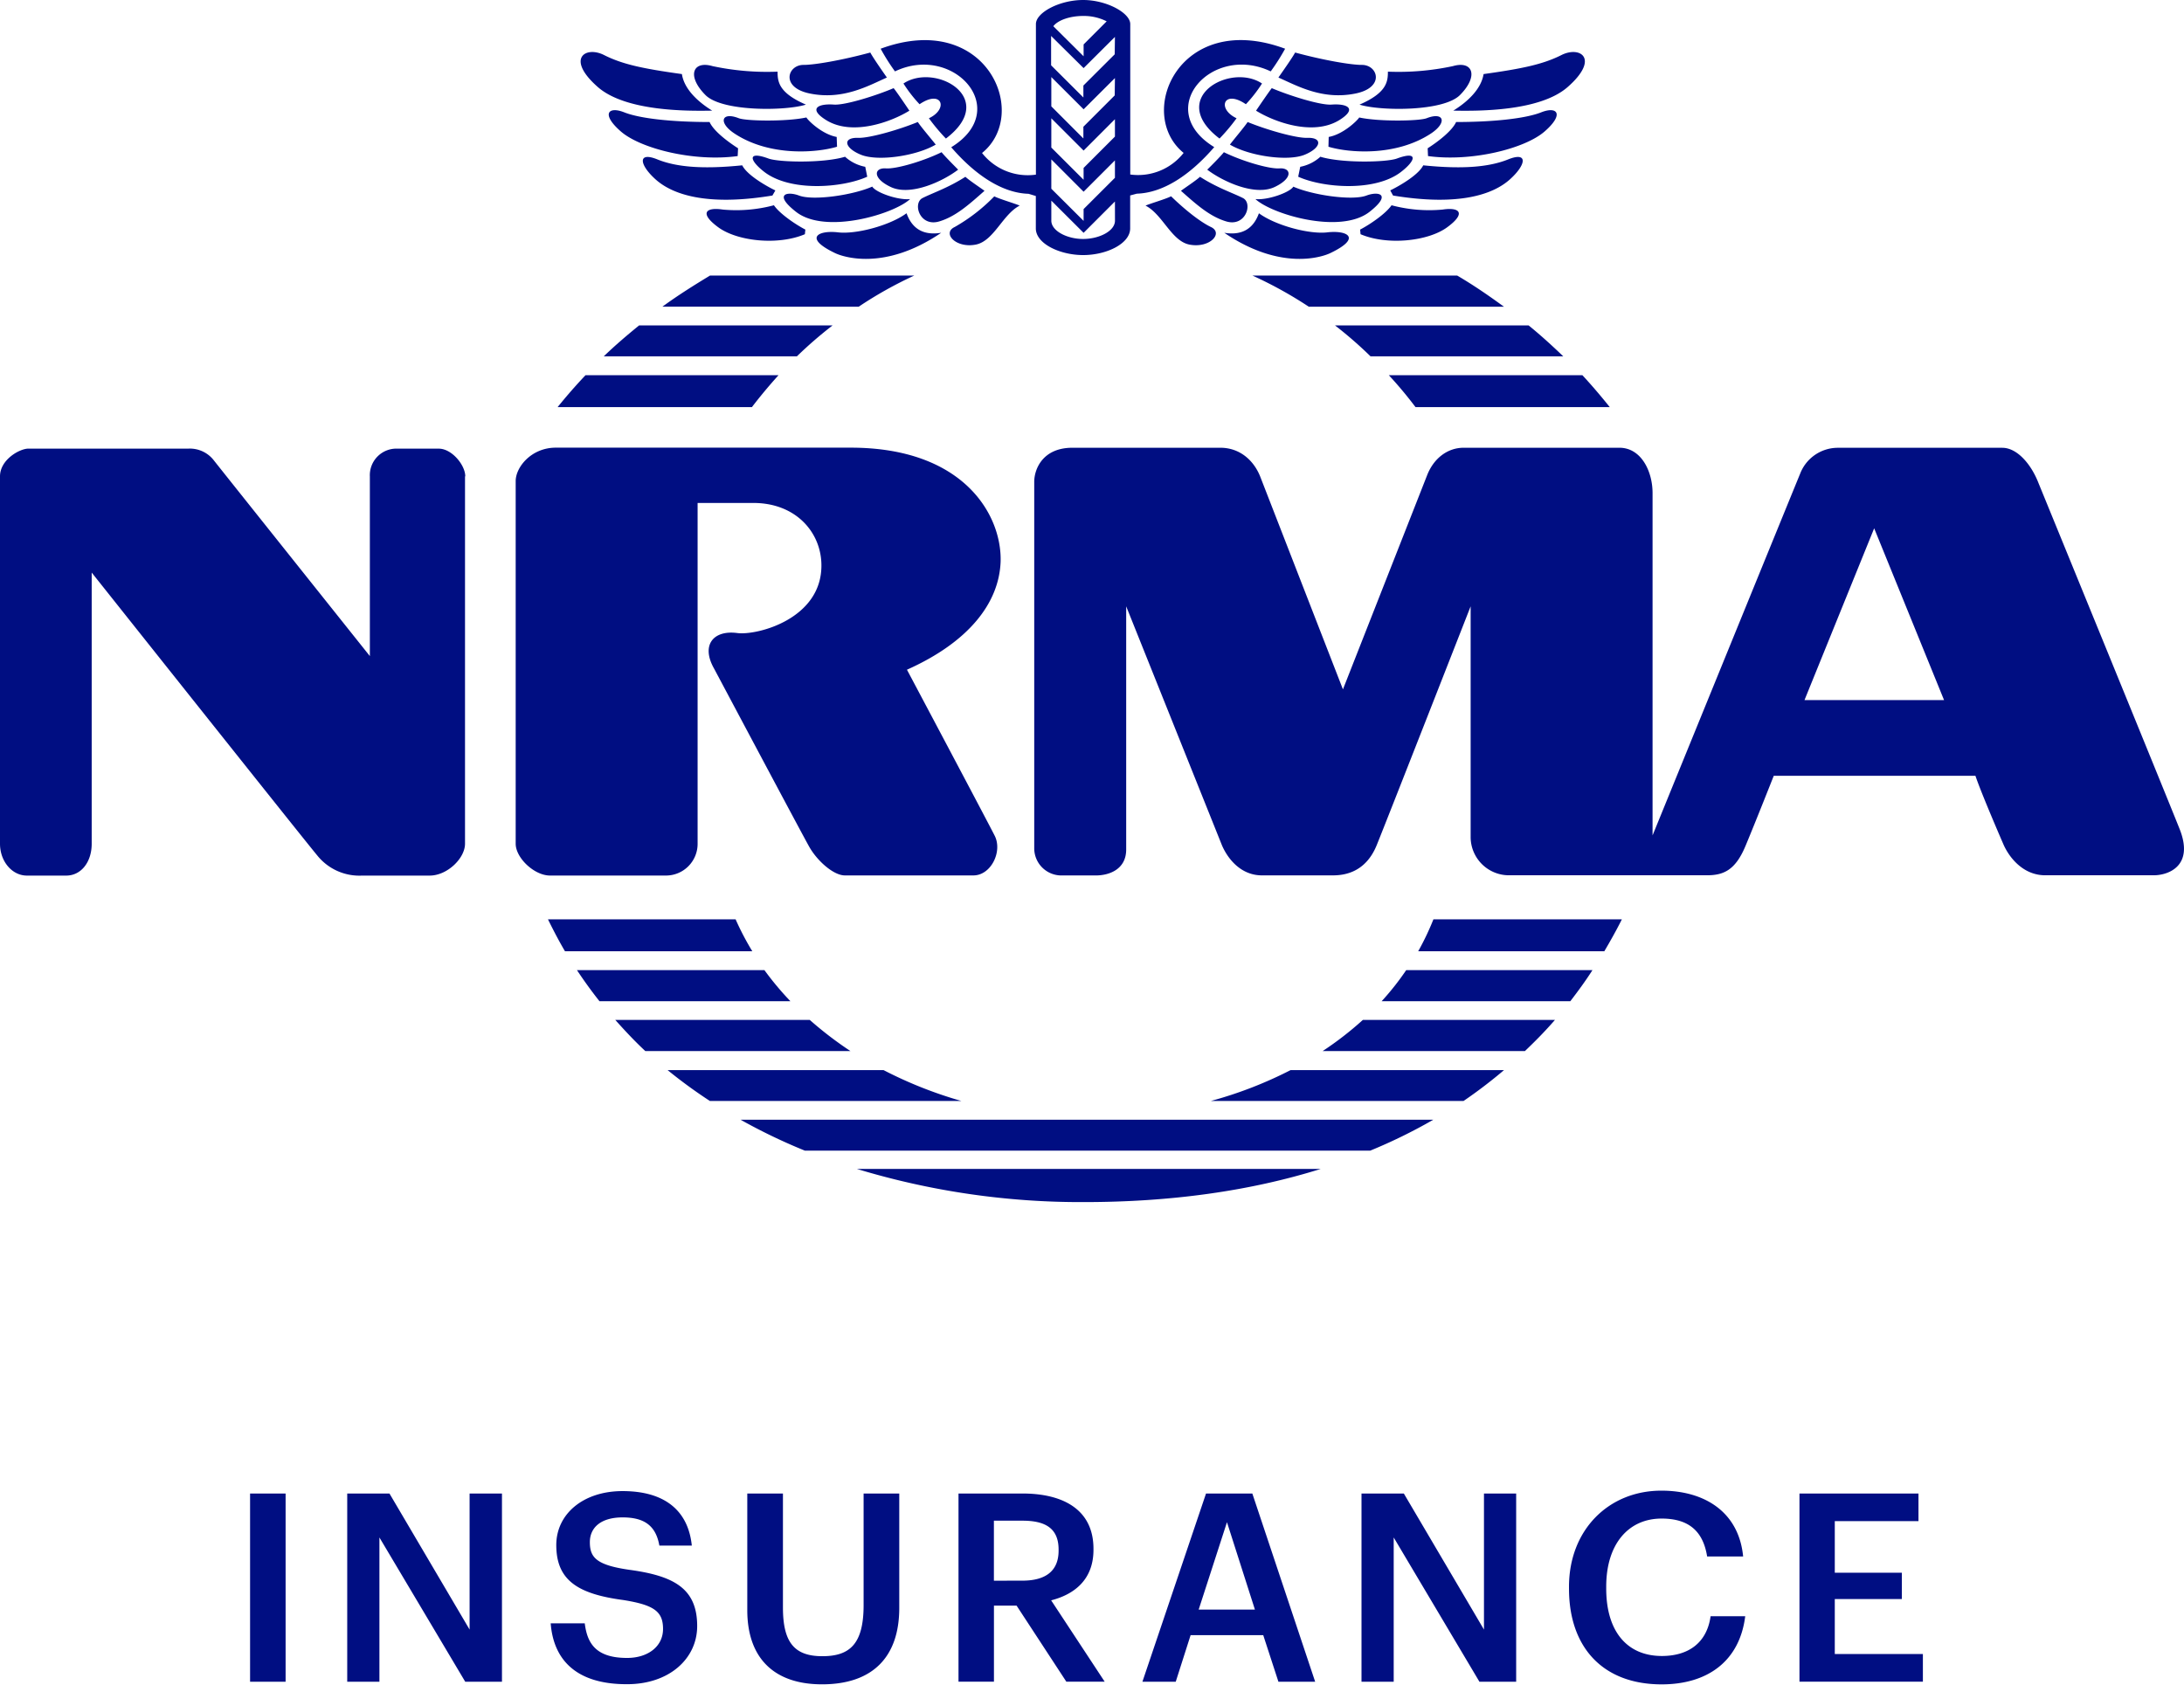
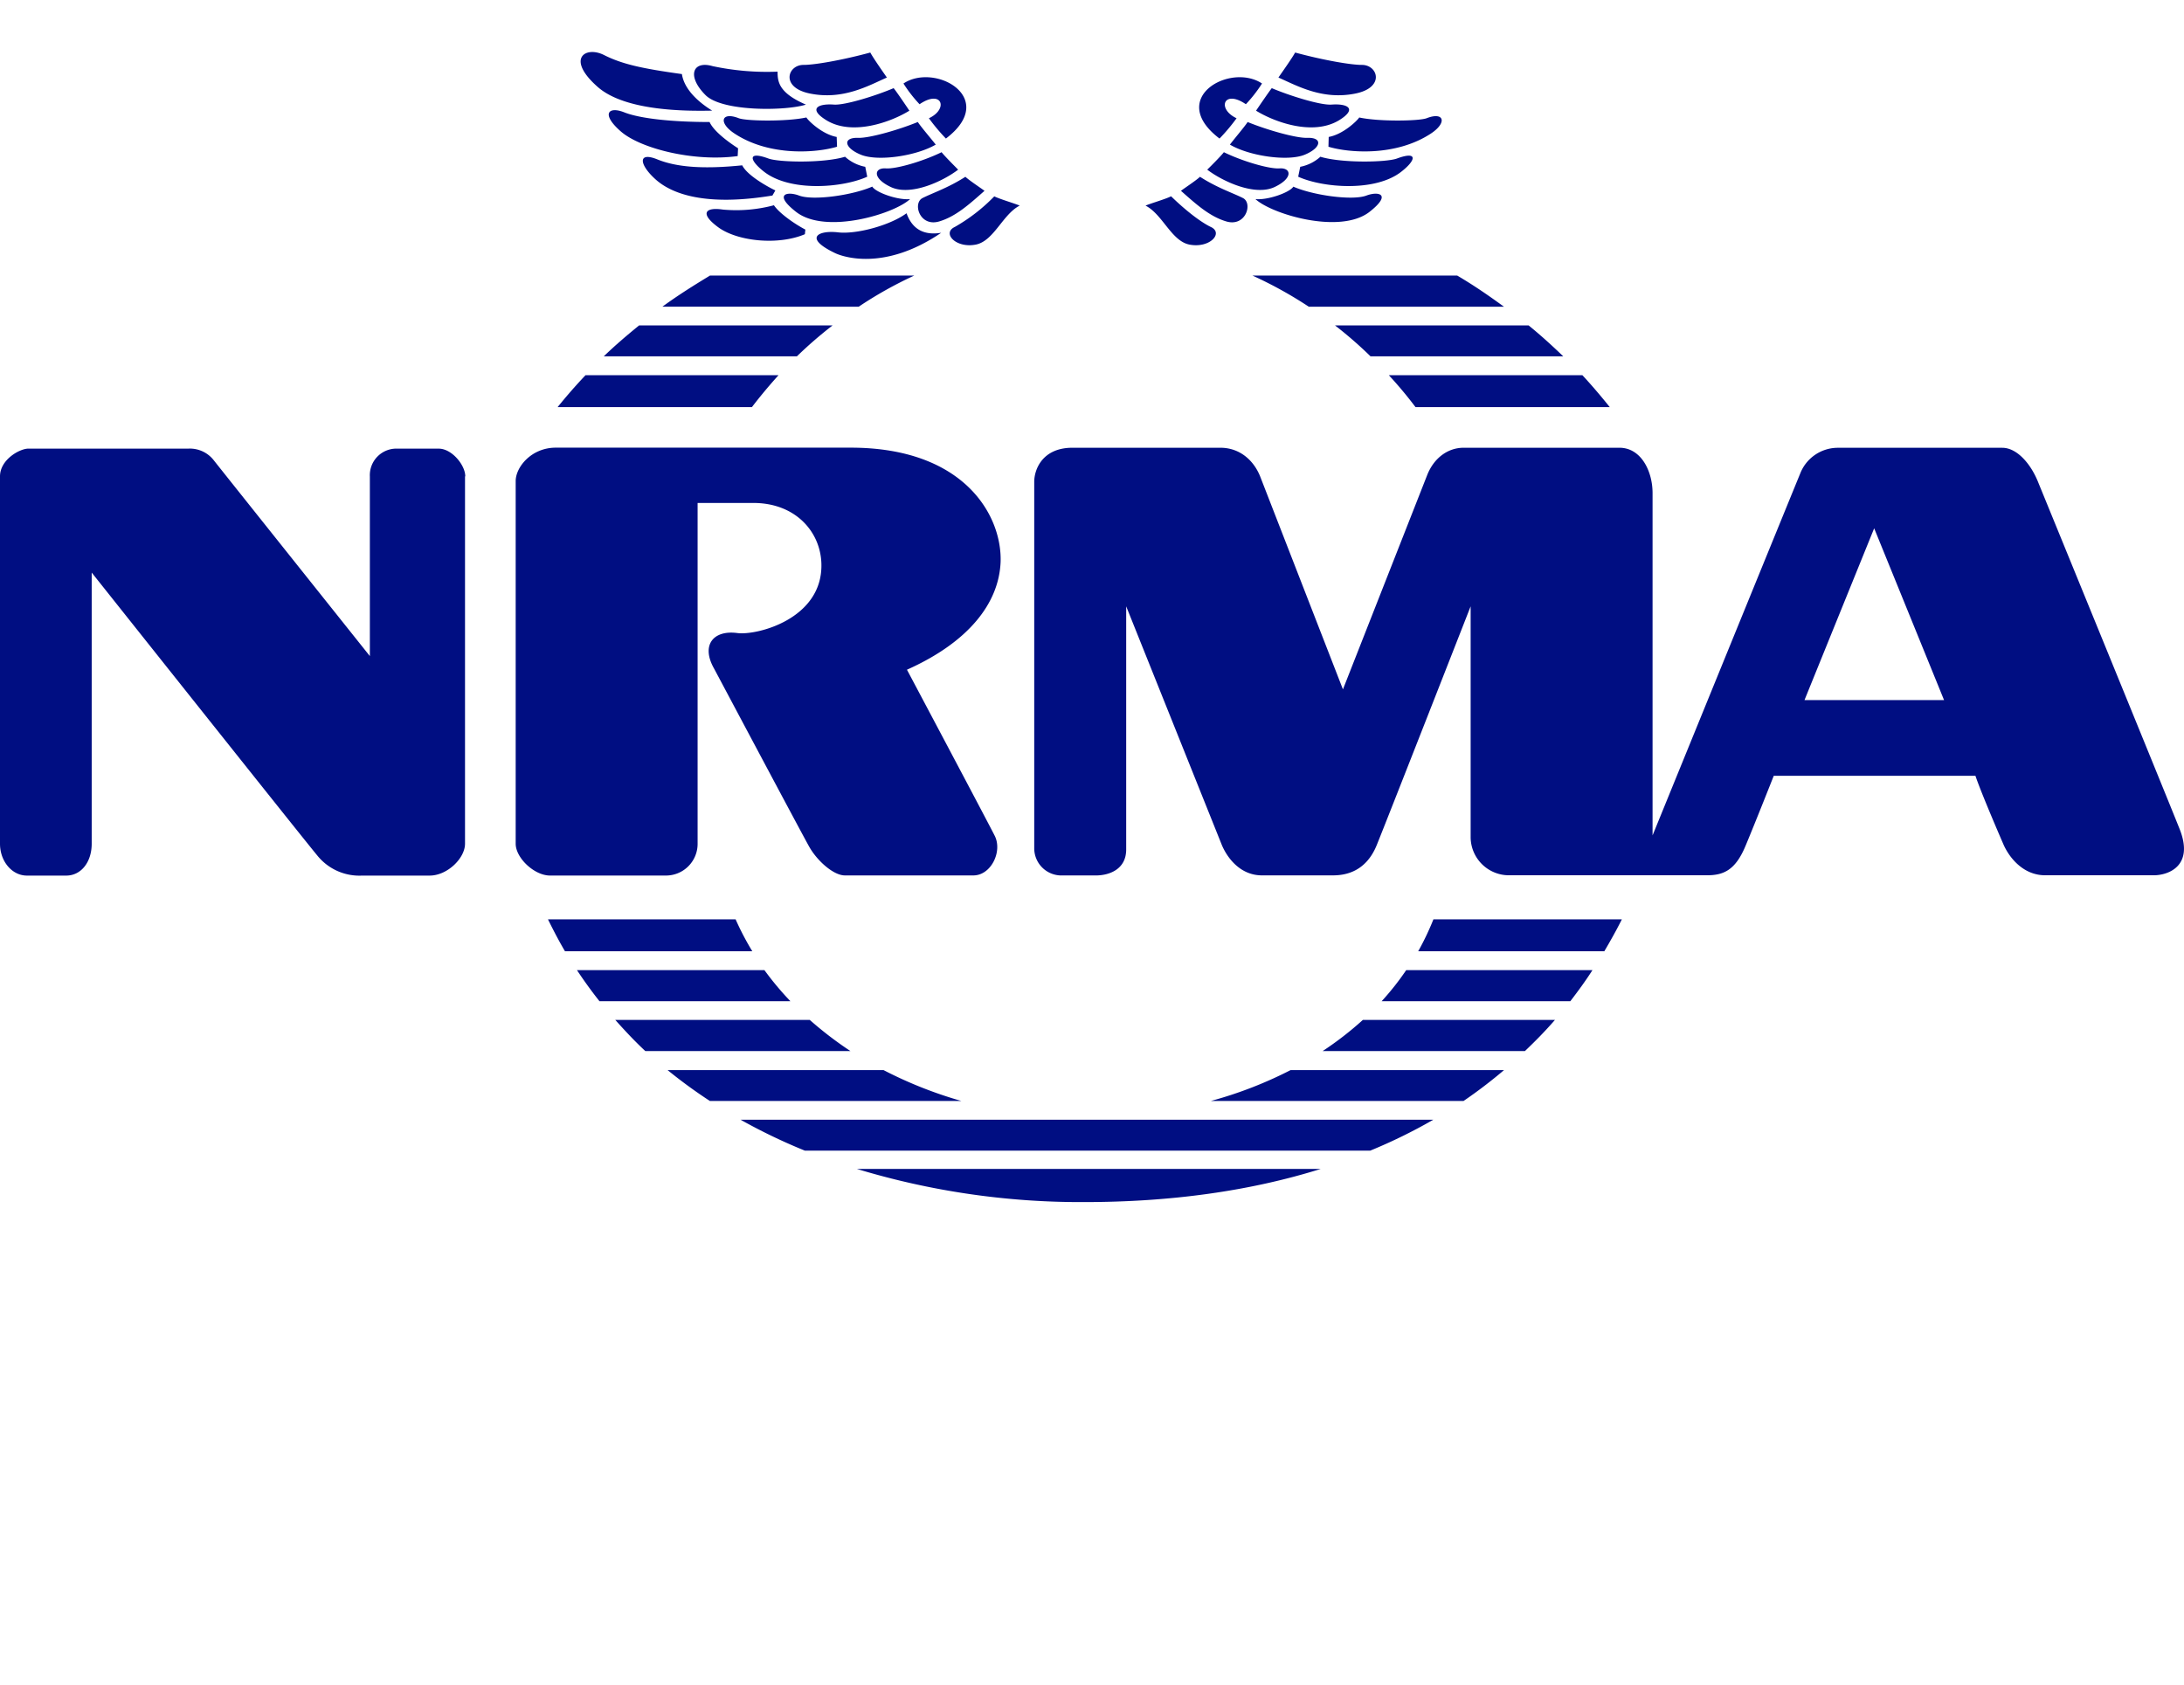
<svg xmlns="http://www.w3.org/2000/svg" id="LOGO" viewBox="0 0 504.7 389.43">
  <defs>
    <style>.cls-1{fill:#000e82}</style>
  </defs>
  <path d="M198 270.15a178.15 178.15 0 0 0 52.45 7.67c20.12 0 38.46-2.56 54.77-7.67ZM316.64 265.93a121.28 121.28 0 0 0 14.57-7.14H171.15a132 132 0 0 0 14.85 7.14ZM370.74 219.85c1.41-2.39 2.79-4.85 4.06-7.38h-43.55a62.51 62.51 0 0 1-3.52 7.38ZM319.29 231.39a62.62 62.62 0 0 0 5.67-7.18H368c-1.58 2.48-3.33 4.86-5.11 7.18ZM305.66 242.91a76.76 76.76 0 0 0 9.28-7.19h44.39c-2.21 2.55-4.5 4.87-6.93 7.19ZM279.81 254.45a94.44 94.44 0 0 0 18.44-7.14h49.32a111.67 111.67 0 0 1-9.36 7.14ZM222.17 254.45a96.86 96.86 0 0 1-18-7.14h-49.9a115.46 115.46 0 0 0 9.78 7.14ZM196.52 242.91a84.74 84.74 0 0 1-9.39-7.19h-44.94c2.2 2.47 4.52 4.95 6.93 7.19ZM182.65 231.39a70.19 70.19 0 0 1-6-7.18h-43.32a105.2 105.2 0 0 0 5.2 7.18ZM173.85 219.85a64.56 64.56 0 0 1-3.86-7.38h-43.36c1.24 2.52 2.53 5 3.93 7.38ZM135.31 86.71q-3.41 3.6-6.45 7.38h44.9c1.95-2.55 4-5 6.15-7.38ZM184.16 82.35a96.29 96.29 0 0 1 8.24-7.14h-44.71c-2.85 2.31-5.57 4.64-8.16 7.14ZM198.44 70.88a92.23 92.23 0 0 1 12.83-7.19h-47.2c-3.8 2.3-7.46 4.6-11 7.19ZM320.94 86.71a94.91 94.91 0 0 1 6.17 7.38H372c-2-2.5-4.12-5-6.33-7.38ZM361.25 82.35c-2.54-2.44-5.21-4.88-8-7.14h-44.74a94.73 94.73 0 0 1 8.2 7.14ZM347.54 70.88c-3.46-2.53-7.05-5-10.79-7.19h-47.31a94.46 94.46 0 0 1 13 7.19ZM107.46 110.09V195c0 3.35-4.09 7.36-8.17 7.36h-15.6a12.47 12.47 0 0 1-10.38-4.66c-2.37-2.79-52.12-65.37-52.12-65.37V195c0 4.26-2.46 7.36-5.89 7.36H6.15C2.76 202.32 0 199.06 0 195v-84.91c0-3.86 4.53-6.41 6.58-6.41h37a7 7 0 0 1 5.8 2.67c1.43 1.83 36.09 45.28 36.09 45.28V110.1a6.14 6.14 0 0 1 6.47-6.41h9.46c3 0 6.12 3.78 6.12 6.41M282 103.48c4.51 0 7.68 2.91 9.17 6.53l19.17 49.31 19.43-49.43c1.57-4.07 4.84-6.41 8.46-6.41h36c5 0 7.66 5.39 7.66 10.48v79.11s32.16-78.89 34.08-83.53a9.34 9.34 0 0 1 8.83-6.05h37.91c3.38 0 6.63 3.7 8.35 8.11 0 0 29.23 71.45 32.63 80s-2.62 10.69-6 10.69h-25.04c-5.24 0-8.44-4.27-9.7-7.2 0 0-5-11.49-6.45-15.8h-46.6s-4.19 10.62-6.55 16.26-5.13 6.74-8.92 6.74h-45.58a8.86 8.86 0 0 1-9-8.66v-53.5s-19.19 49-21.7 55.18-7.23 7-10.15 7h-16.37c-5 0-8-4-9.27-7l-22.11-55.18v56.2c0 4.54-3.84 6-7.05 6h-8A6.28 6.28 0 0 1 239 196v-84.64c0-2.92 1.94-7.88 8.82-7.88Zm135 58.32h32.25l-16.15-39.7ZM173.8 116.24h-12.59V195a7.32 7.32 0 0 1-7.34 7.35h-26.76c-3.67 0-7.94-4.1-7.94-7.35v-83.82c0-3.2 3.57-7.66 9.16-7.72H196.59c26.2 0 35 15.66 34.64 26.41-.38 9.56-7.42 18.55-21.64 24.91 0 0 18.44 34.73 20.28 38.38s-.87 9.16-4.93 9.16h-29.7c-2.64 0-6.42-3.39-8.25-6.65s-21.94-41.09-21.94-41.09c-3.14-5.49-.2-9 5.3-8.28 4.52.62 19.67-3.23 19.47-15.83-.11-7.52-6-14.35-16-14.23M208.78 19.3c7.36-4.91 22.07 3.42 9.81 12.72a44.71 44.71 0 0 1-3.93-4.69c4.61-2.15 3-6.76-2.16-3.24a31.64 31.64 0 0 1-3.72-4.79M201.12 12.14c-6.48 1.76-12.84 2.86-15.4 2.86-3.72-.05-5.49 5.28 1.57 6.64 7.61 1.5 13.44-1.86 17.66-3.72-1.3-1.87-3.13-4.49-3.83-5.77M206.51 20.37c-3.81 1.64-11.21 4-13.82 3.8-3.73-.27-6 1-1.67 3.65 6 3.63 14.89.38 19.13-2.24-1-1.49-3.12-4.62-3.64-5.2M212.09 28.2c-4.6 1.88-11.16 3.72-13.71 3.66-3.75-.15-3.32 2.33.59 3.91s12.74.3 17.27-2.35c-1.09-1.39-3.45-4.14-4.14-5.22M217.61 35.17c-4.41 2.15-10.51 3.9-12.86 3.75-2.75-.21-3.24 2.24 1.08 4.29 4.55 2.18 12-1.26 15.59-4-.86-.87-3.12-3.13-3.8-4M223.09 40.86c-4 2.57-7.55 3.72-9.9 4.91s-.66 6.79 3.91 5.39c3.8-1.15 6.87-3.93 10.41-7.06-.89-.67-3.44-2.34-4.42-3.24M229.78 45.37a40.81 40.81 0 0 1-9.15 7.09c-3 1.4.25 5 4.91 4.06 4.15-.86 6.18-7 10.1-9-1-.45-4.69-1.53-5.87-2.14M186.33 27.15c-4.64 1-13.93.83-15.61.17-4-1.56-4.82 1-1 3.53 8.16 5.4 19.08 4.46 23.71 3.06l-.08-2.26c-3.32-.6-6.56-3.73-7-4.5M195.24 36.24c-5 1.5-15.26 1.28-17.65.4-4.91-1.81-4.44.37-1.08 3 6 4.75 18.14 3.81 23.9 1.2l-.46-2.29a9.68 9.68 0 0 1-4.71-2.36M201.61 43.11c-4.51 2-13.73 3.34-17 2.07-2.66-1-6-.37-.59 3.83 6.78 5.21 22.56.48 26.29-3-2.76.3-7.84-1.48-8.73-2.86" class="cls-1" />
  <path d="M209.46 49.31c-3.91 2.85-11.69 4.88-15.79 4.39-4.51-.53-8.11 1.24-.7 4.79 1.6.78 11.29 4.33 24.53-4.69-3.62.59-6.56-.5-8-4.5M179.66 16.56a60.07 60.07 0 0 1-15-1.28c-4.59-1.33-6 2.28-1.65 6.67 3.82 3.89 18.51 3.72 23.23 2.23-6.28-2.72-6.55-5.28-6.55-7.62M157.59 17.12c-8.94-1.24-13.73-2.24-18-4.4s-8.92.8-1.48 7.36c6.47 5.72 20.89 5.59 26.47 5.49-3.34-2.06-6.48-5-7-8.45M163.95 28.2c-8.44 0-16-.77-19.7-2.24s-5.39.41-.78 4.42 17 7.07 27 5.69l.09-1.8c-2.65-1.69-5.69-4.08-6.58-6.06M171.5 38.21c-8.71.89-15 .49-19.59-1.37s-4.23 1.19-.41 4.62 11.68 6.26 27 3.73l.68-1.18c-1.68-.79-6.47-3.42-7.66-5.8M178.87 47.43a33.76 33.76 0 0 1-11.87 1c-4-.6-5.39.9-1 4.11s13.74 4.24 20 1.59l.11-1.07c-2.27-1.18-5.9-3.64-7.25-5.6M291.64 19.3c-7.37-4.91-22.07 3.42-9.82 12.72a43.3 43.3 0 0 0 3.94-4.69c-4.6-2.15-3-6.76 2.15-3.24a32.6 32.6 0 0 0 3.73-4.79M299.29 12.14c6.48 1.76 12.84 2.86 15.39 2.86 3.74-.05 5.49 5.28-1.57 6.64-7.61 1.5-13.44-1.86-17.68-3.72 1.3-1.87 3.15-4.49 3.86-5.77M293.89 20.37c3.83 1.64 11.2 4 13.84 3.8 3.74-.27 6 1 1.67 3.65-6.06 3.63-14.9.38-19.14-2.24 1-1.49 3.15-4.62 3.63-5.2M288.31 28.2c4.6 1.88 11.17 3.72 13.73 3.66 3.73-.15 3.33 2.33-.57 3.91s-12.77.3-17.25-2.35c1.05-1.39 3.4-4.14 4.1-5.22M282.81 35.17c4.41 2.15 10.51 3.9 12.84 3.75 2.75-.21 3.24 2.24-1.07 4.29-4.56 2.18-12-1.26-15.6-4 .9-.87 3.14-3.13 3.82-4M277.31 40.86c4 2.57 7.57 3.72 9.92 4.91s.65 6.79-3.9 5.39c-3.81-1.15-6.89-3.93-10.42-7.06.87-.67 3.44-2.34 4.4-3.24M270.63 45.37c3.46 3.37 6.91 6 9.19 7.09 3 1.4-.26 5-5 4.06-4.14-.86-6.17-7-10.1-9 1-.45 4.71-1.53 5.87-2.14M314.1 27.15c4.6 1 13.91.83 15.59.17 4-1.56 4.82 1 1 3.53-8.2 5.4-19.09 4.46-23.7 3.06l.06-2.26c3.34-.6 6.56-3.73 7.06-4.5M305.17 36.24c5 1.5 15.25 1.28 17.64.4 4.89-1.81 4.45.37 1.07 3-5.95 4.75-18.12 3.81-23.88 1.2l.47-2.29a9.66 9.66 0 0 0 4.7-2.36M298.81 43.11c4.5 2 13.73 3.34 17 2.07 2.66-1 6-.37.61 3.83-6.81 5.21-22.57.48-26.3-3 2.74.3 7.87-1.48 8.75-2.86" class="cls-1" />
-   <path d="M290.95 49.31c3.92 2.85 11.71 4.88 15.77 4.39 4.56-.53 8.13 1.24.71 4.79-1.6.78-11.27 4.33-24.51-4.69 3.61.59 6.55-.5 8-4.5M320.75 16.56a59.93 59.93 0 0 0 15-1.28c4.61-1.33 6 2.28 1.65 6.67-3.84 3.89-18.51 3.72-23.23 2.23 6.27-2.72 6.56-5.28 6.56-7.62M342.84 17.12c8.88-1.24 13.71-2.24 18-4.4s8.91.8 1.47 7.36c-6.45 5.72-20.88 5.59-26.47 5.49 3.34-2.06 6.45-5 7-8.45M336.46 28.2c8.43 0 16-.77 19.7-2.24s5.39.41.79 4.42S340 37.44 330 36.07l-.08-1.8c2.64-1.69 5.65-4.08 6.57-6.06M328.9 38.21c8.72.89 15 .49 19.62-1.37s4.22 1.19.4 4.62-11.68 6.26-27 3.73l-.65-1.19c1.65-.79 6.45-3.42 7.63-5.8M321.54 47.43a33.74 33.74 0 0 0 11.87 1c4-.6 5.4.9 1 4.11s-13.75 4.24-20 1.59l-.1-1.07c2.27-1.18 5.88-3.64 7.25-5.6M250.26 3.69c-2.91 0-5.76.93-6.85 2.37l7 6.95v-2.74l5.33-5.34a11.62 11.62 0 0 0-5.44-1.24m7.35 42.88-7.24 7.24-7.46-7.44V51c0 2.4 3.72 4.26 7.42 4.23s7.29-1.85 7.29-4.23Zm0-9.5-7.24 7.24-7.46-7.47v6.78l7.46 7.43v-2.73l7.24-7.23Zm0-9.52-7.24 7.25-7.46-7.46v6.76l7.46 7.45v-2.74l7.24-7.24Zm0-9.51-7.24 7.22-7.46-7.45v6.77l7.41 7.42v-2.71l7.24-7.24Zm0-9.51-7.24 7.21-7.51-7.43v6.78l7.46 7.44v-2.76l7.24-7.22Zm15.9 26.83c-11.27-9.12-1-33.13 23.43-24.1a49.21 49.21 0 0 1-3.33 5.24C280 10 266.37 25.3 280.6 34c-5.51 6.37-11.73 10.58-17.9 10.76l-1.53.41v7.62c0 3.5-5.39 6.14-10.8 6.16s-11-2.62-11-6.16V45.3l-1.68-.51c-6.13-.18-12.38-4.39-17.87-10.76 14.21-8.73.52-24-13-17.53a46.77 46.77 0 0 1-3.31-5.24c24.4-9 34.69 15 23.43 24.1a13.44 13.44 0 0 0 12.45 5V5.56c0-2.66 5.46-5.56 10.91-5.56s10.89 3 10.89 5.56v34.77a13.38 13.38 0 0 0 12.34-5M57.79 345.17H66v43.5h-8.21ZM80.24 345.17H90l18.52 31.45v-31.45H116v43.5h-8.49l-19.83-33.34v33.34h-7.44ZM127.26 375.17h7.87c.55 4.38 2.34 8 9.78 8 4.86 0 8.31-2.68 8.31-6.69s-2-5.54-9.17-6.69c-10.52-1.4-15.5-4.56-15.5-12.71 0-7.12 6.15-12.47 15.32-12.47 9.47 0 15.13 4.26 16 12.59h-7.5c-.8-4.56-3.44-6.51-8.49-6.51s-7.57 2.37-7.57 5.72c0 3.53 1.48 5.29 9.11 6.39 10.33 1.4 15.69 4.32 15.69 13 0 7.54-6.46 13.44-16.18 13.44-12.01.04-17.05-5.86-17.67-14.07ZM172.69 372.12v-26.95h8.24v26.34c0 8 2.58 11.26 9.1 11.26 6.34 0 9.54-2.8 9.54-11.8v-25.8h8.24v26.46c0 11.38-6.21 17.64-17.84 17.64-10.97.01-17.28-5.95-17.28-17.15ZM221.5 345.17h14.76c9.66 0 16.43 3.89 16.43 12.77v.24c0 6.81-4.31 10.28-9.78 11.68l12.37 18.8h-8.86l-11.5-17.58h-5.23v17.58h-8.19Zm14.76 20.14c5.47 0 8.37-2.31 8.37-6.93v-.24c0-5-3.14-6.69-8.37-6.69h-6.58v13.87ZM278.7 345.17h10.7l14.52 43.5h-8.49l-3.51-10.77h-16.78l-3.44 10.77H264ZM277 372h13l-6.46-20.2ZM314.63 345.17h9.78l18.52 31.45v-31.45h7.44v43.5h-8.49l-19.81-33.34v33.34h-7.44ZM362.58 367.2v-.49c0-13.08 9.11-22.2 21.35-22.2 10.09 0 17.9 5 18.89 15.21h-8.32c-.92-5.78-4.18-8.76-10.52-8.76-7.75 0-12.8 6-12.8 15.7v.49c0 9.8 4.74 15.57 12.86 15.57 6.09 0 10.4-3 11.26-9.19h8c-1.3 10.47-8.8 15.75-19.3 15.75-13.73 0-21.42-8.7-21.42-22.08ZM415.84 345.17h27.5v6.39H424v11.92h15.5v6.08H424v12.71h20.36v6.39h-28.52Z" class="cls-1" />
</svg>